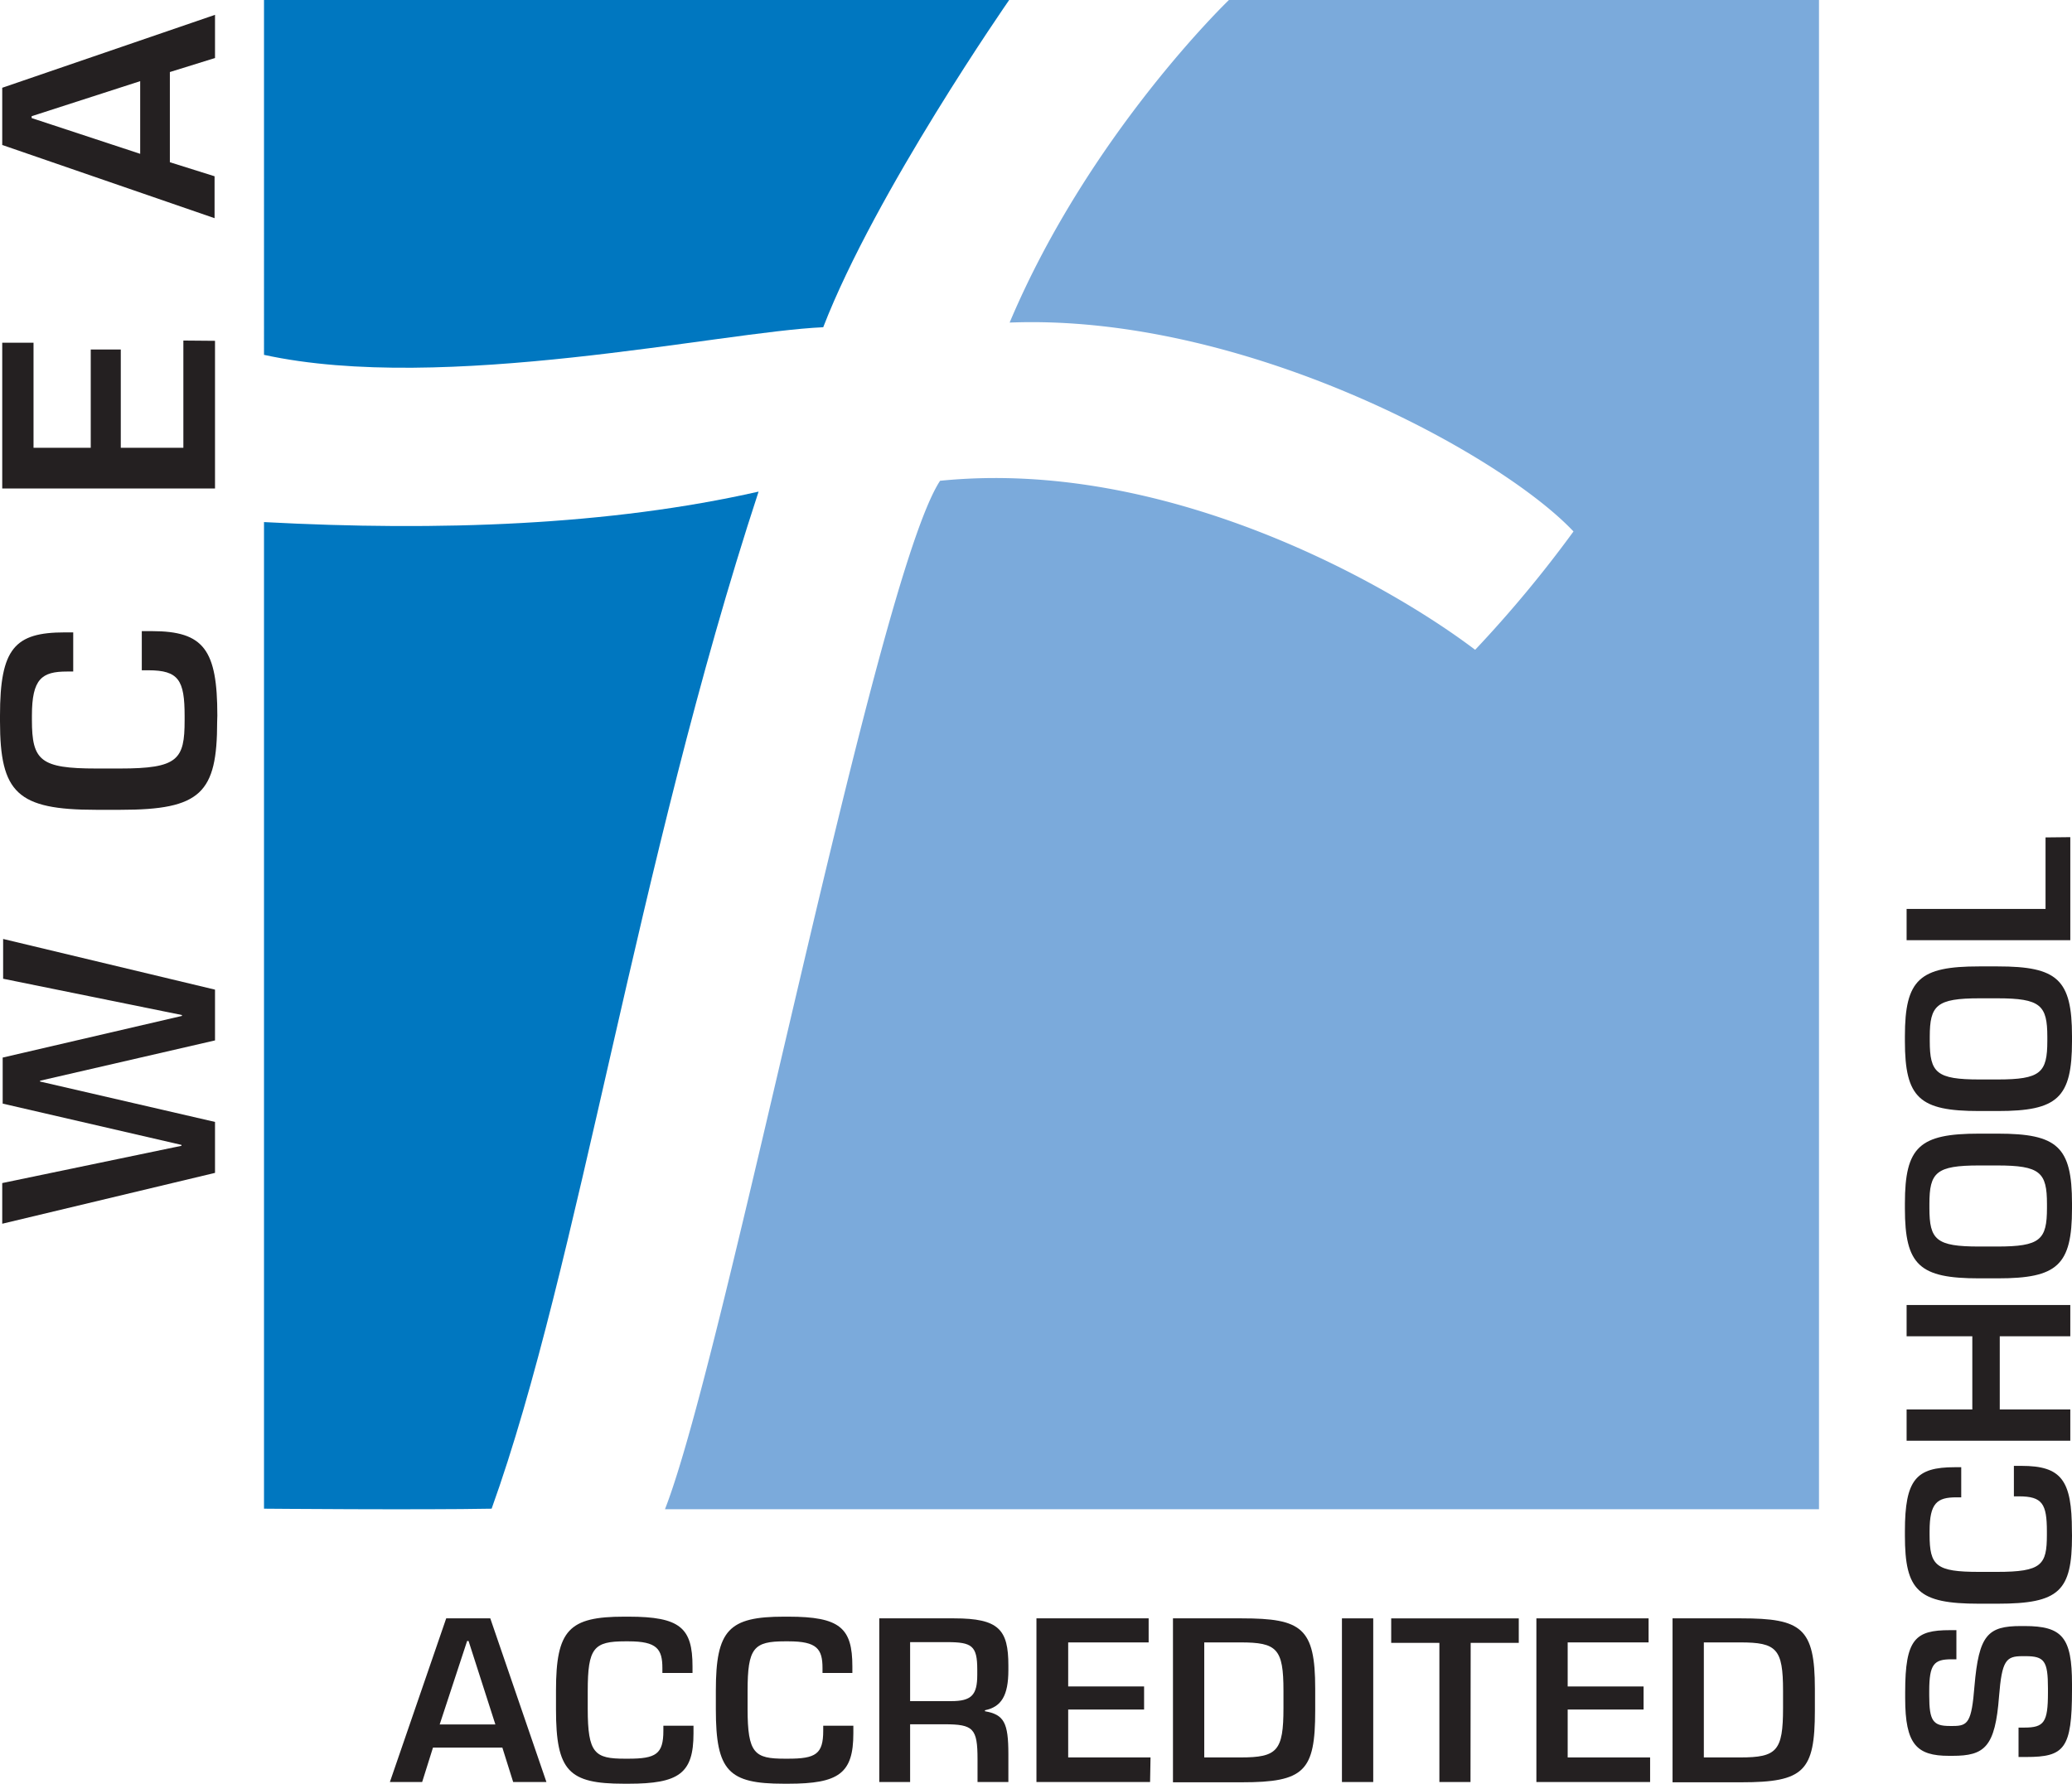
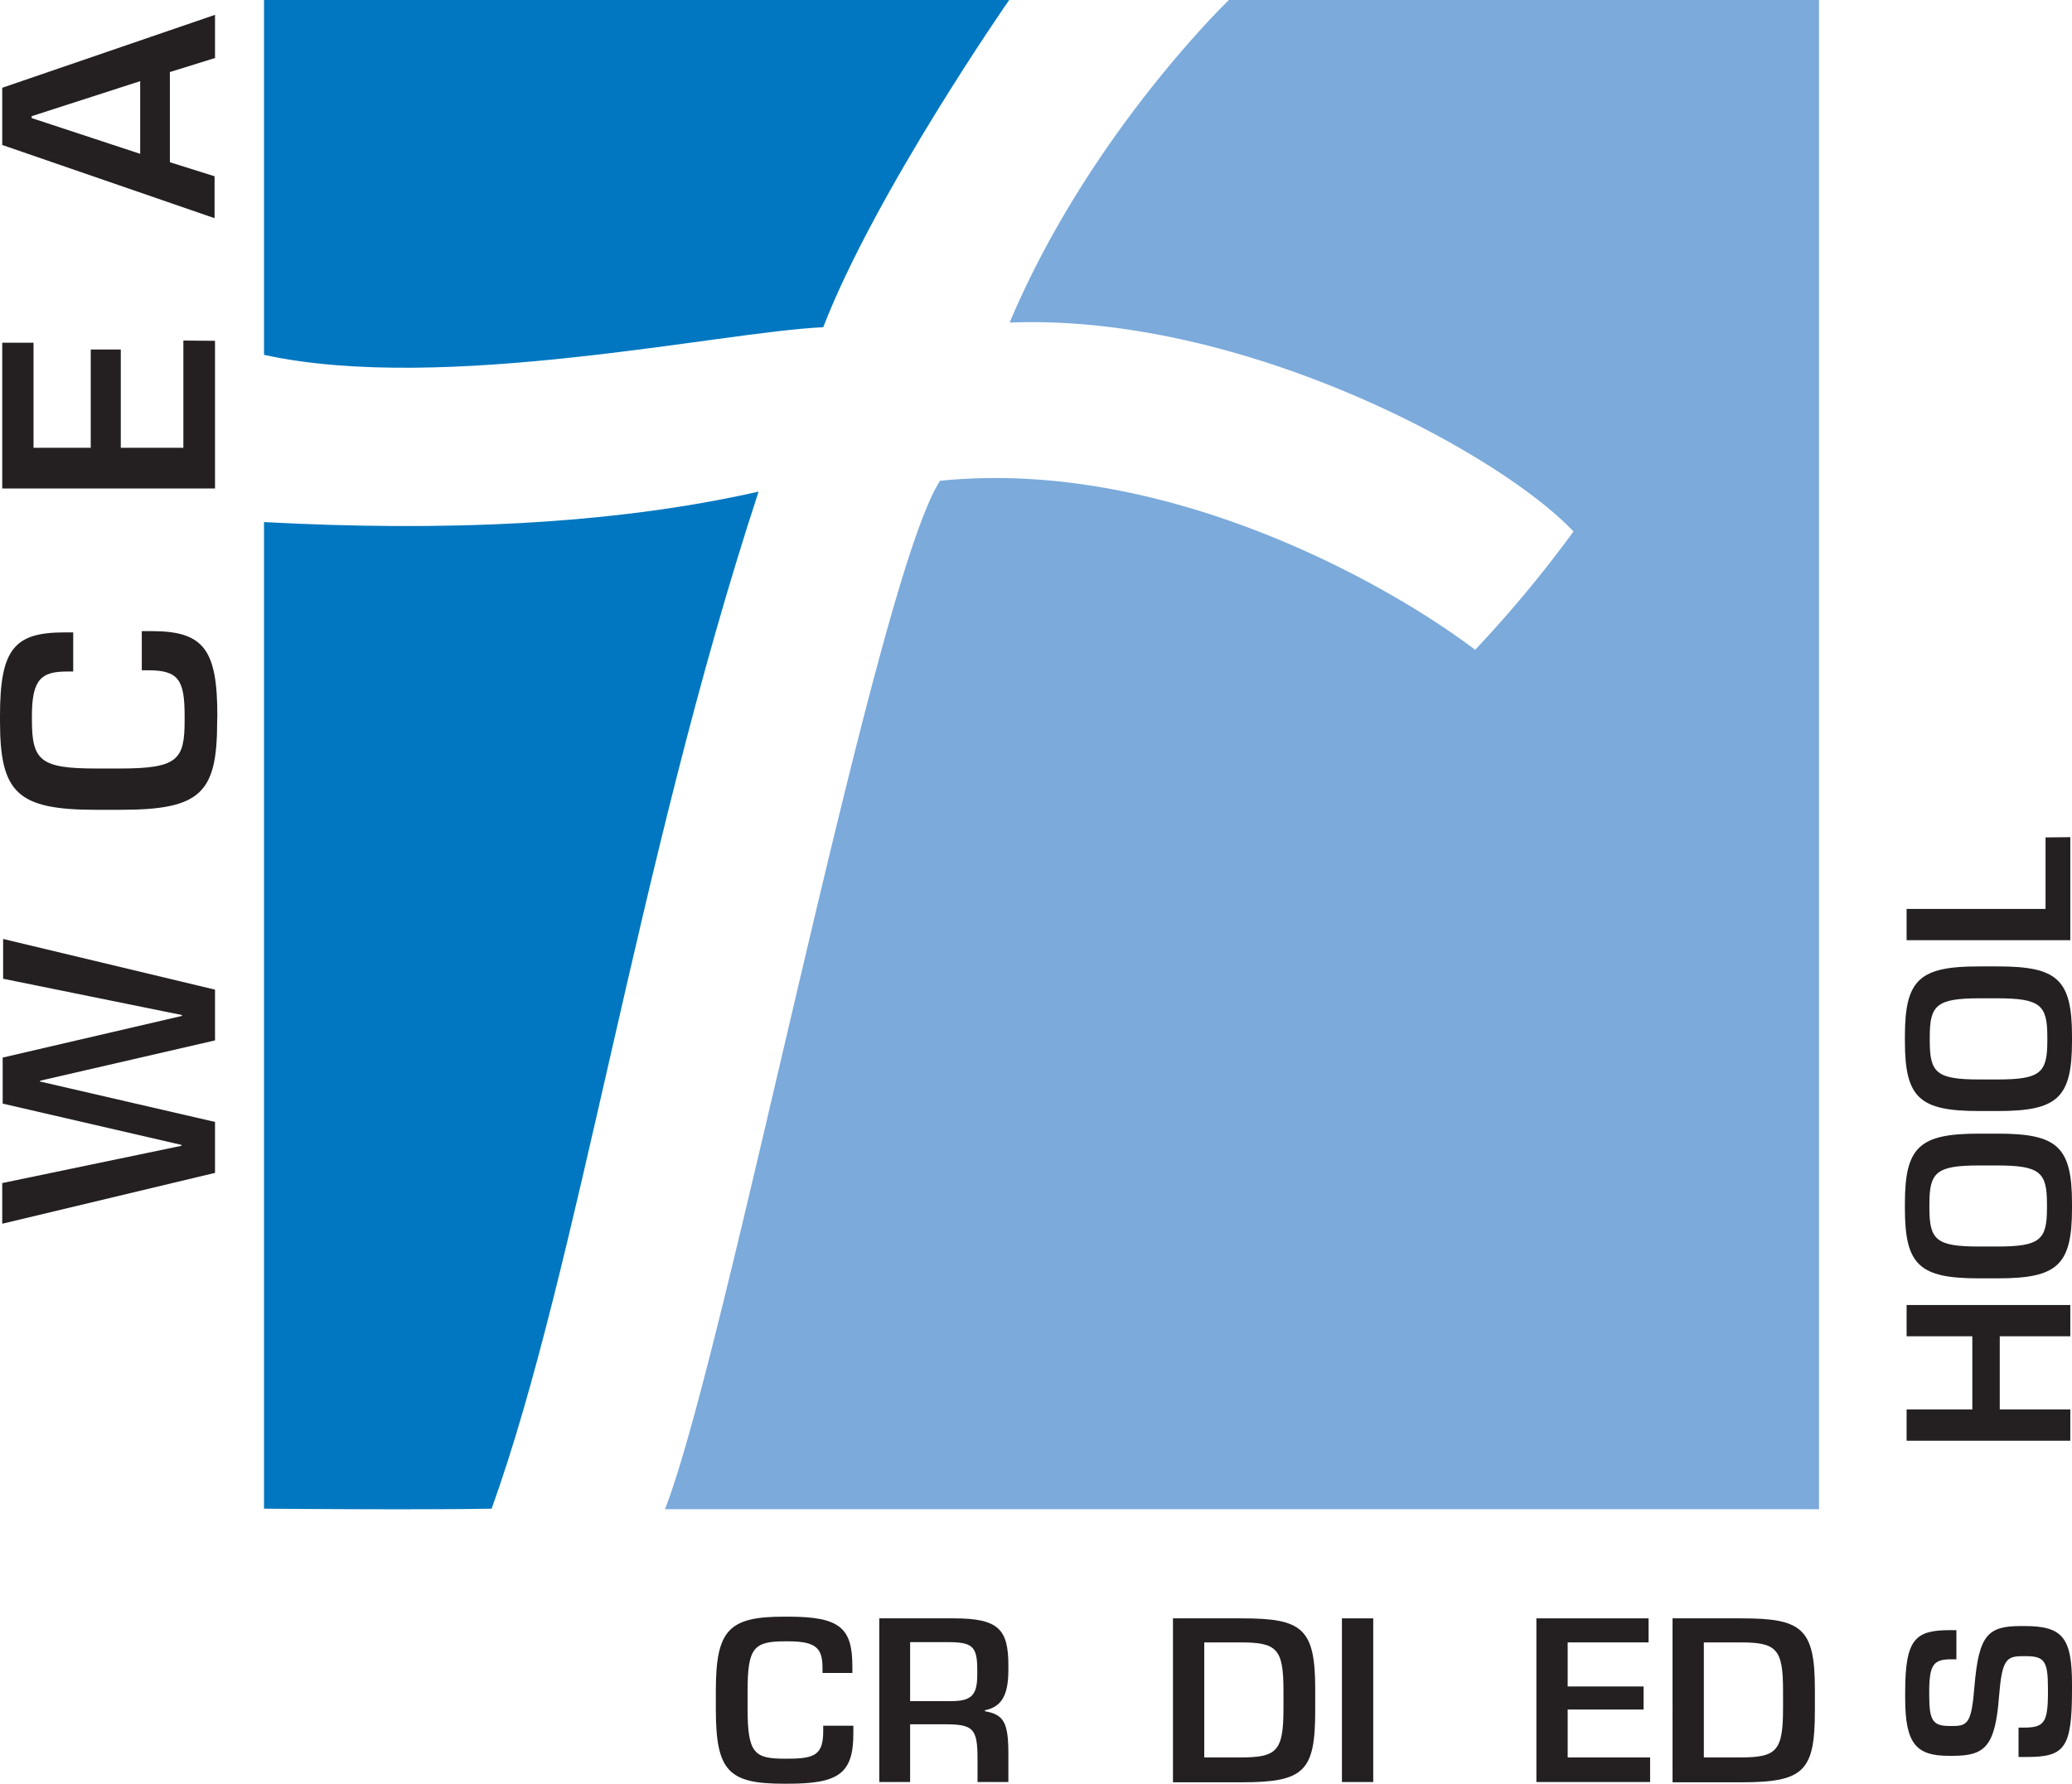
<svg xmlns="http://www.w3.org/2000/svg" viewBox="0 0 231.76 199.56">
  <defs>
    <style>.cls-1{fill:#242021;}.cls-2{fill:#0077c0;}.cls-3{fill:#7baadb;}</style>
  </defs>
  <title>wcea-logo</title>
  <g id="Layer_2" data-name="Layer 2">
    <g id="Layer_6" data-name="Layer 6">
-       <path class="cls-1" d="M61.12,199.37H57.4l-1.21-3.85H48.43l-1.21,3.85H43.61l6.3-18.31h4.93Zm-5.71-6.44-3-9.34h-.16l-3.07,9.34Z" />
-       <path class="cls-1" d="M69.78,199.56c-6.16,0-7.59-1.4-7.59-8.32v-2.1c0-6.79,1.45-8.27,7.62-8.27h.49c5.79,0,7.16,1.26,7.16,5.57v.73H74.09v-.54c0-2.15-.62-3-3.79-3h-.38c-3.5,0-4.18.73-4.18,5.55v2c0,5,.79,5.58,4.15,5.58h.38c3.1,0,3.93-.51,3.93-3.13v-.56h3.37v.86c0,4.47-1.62,5.63-7.27,5.63Z" />
      <path class="cls-1" d="M87.66,199.56c-6.16,0-7.59-1.4-7.59-8.32v-2.1c0-6.79,1.45-8.27,7.62-8.27h.48c5.79,0,7.17,1.26,7.17,5.57v.73H92v-.54c0-2.15-.62-3-3.8-3H87.8c-3.5,0-4.18.73-4.18,5.55v2c0,5,.78,5.58,4.15,5.58h.38c3.09,0,3.93-.51,3.93-3.13v-.56h3.37v.86c0,4.47-1.62,5.63-7.28,5.63Z" />
      <path class="cls-1" d="M112.79,199.37h-3.45v-2.53c0-3.48-.46-3.93-3.72-3.93H101.8v6.46H98.35V181.06h8.38c5,0,6.06,1.26,6.06,5.27v.52c0,2.85-.79,4.12-2.62,4.49v.11c2.13.38,2.62,1.27,2.62,4.8Zm-6.41-9.05c2.28,0,2.93-.67,2.93-2.94v-.59c0-2.66-.59-3.07-3.37-3.07H101.8v6.6Z" />
-       <path class="cls-1" d="M128.64,199.37H115.93V181.06h12.55v2.69h-9v4.93h8.49v2.58h-8.49v5.36h9.21Z" />
      <path class="cls-1" d="M147.11,191.4c0,6.76-1.21,8-8.21,8h-7.7V181.06h7.7c6.71,0,8.21,1.07,8.21,7.86Zm-8.35,5.22c4.1,0,4.8-.72,4.8-5.52v-1.94c0-4.71-.73-5.41-4.8-5.41H134.7v12.87Z" />
      <path class="cls-1" d="M153.6,199.37h-3.5V181.06h3.5Z" />
-       <path class="cls-1" d="M164.48,199.37H161V183.8h-5.39v-2.74h14.27v2.74h-5.38Z" />
      <path class="cls-1" d="M184.57,199.37H171.85V181.06H184.4v2.69h-9.05v4.93h8.49v2.58h-8.49v5.36h9.22Z" />
      <path class="cls-1" d="M203,191.4c0,6.76-1.22,8-8.22,8h-7.7V181.06h7.7c6.71,0,8.22,1.07,8.22,7.86Zm-8.35,5.22c4.09,0,4.79-.72,4.79-5.52v-1.94c0-4.71-.73-5.41-4.79-5.41h-4.07v12.87Z" />
      <path class="cls-1" d="M226.45,181.92c4.23,0,5.31,1.27,5.31,6.49v.67c0,6.58-.86,7.49-5.12,7.49h-.86v-3.29h.65c2.21,0,2.64-.59,2.64-3.9v-.51c0-3.05-.41-3.58-2.51-3.58h-.35c-1.83,0-2.29.48-2.61,4.49-.43,5.69-1.62,6.66-5.2,6.66H218c-3.61,0-4.9-1.27-4.9-6.44v-.7c0-5.93,1.13-6.92,5-6.92h.73v3.26h-.56c-1.94,0-2.48.54-2.48,3.55v.51c0,2.83.43,3.4,2.29,3.4h.38c1.66,0,2.07-.41,2.39-4.45.49-5.73,1.48-6.73,5.2-6.73Z" />
-       <path class="cls-1" d="M231.76,171.82c0,6.17-1.4,7.6-8.32,7.6h-2.1c-6.79,0-8.27-1.45-8.27-7.62v-.49c0-5.79,1.26-7.16,5.57-7.16h.73v3.37h-.54c-2.15,0-3,.62-3,3.79v.38c0,3.5.72,4.17,5.54,4.17h2c5,0,5.58-.78,5.58-4.14v-.38c0-3.1-.51-3.93-3.13-3.93h-.56V164h.86c4.47,0,5.63,1.62,5.63,7.27Z" />
      <path class="cls-1" d="M231.57,146v3.5h-7.89v8.19h7.89v3.5H213.26v-3.5h7.35v-8.19h-7.35V146Z" />
      <path class="cls-1" d="M231.76,135.21c0,6.35-1.64,7.81-8.3,7.81h-2.1c-6.65,0-8.29-1.46-8.29-7.81v-.57c0-6.35,1.64-7.81,8.29-7.81h2.1c6.66,0,8.3,1.46,8.3,7.81Zm-2.8-.51c0-3.53-.75-4.31-5.58-4.31h-2c-4.82,0-5.57.78-5.57,4.31v.45c0,3.56.75,4.31,5.57,4.31h2c4.83,0,5.58-.75,5.58-4.31Z" />
      <path class="cls-1" d="M231.76,116.49c0,6.36-1.64,7.81-8.3,7.81h-2.1c-6.65,0-8.29-1.45-8.29-7.81v-.56c0-6.36,1.64-7.81,8.29-7.81h2.1c6.66,0,8.3,1.45,8.3,7.81ZM229,116c0-3.53-.75-4.31-5.58-4.31h-2c-4.82,0-5.57.78-5.57,4.31v.46c0,3.56.75,4.31,5.57,4.31h2c4.83,0,5.58-.75,5.58-4.31Z" />
      <path class="cls-1" d="M231.57,93.66v11.53H213.26v-3.5H228.8v-8Z" />
      <path class="cls-1" d="M24.05,110.72v5.68L4.48,120.91V121l19.57,4.52v5.7L.25,136.91v-4.55l20.05-4.17v-.1l-20-4.62v-5.15l20.05-4.66v-.1l-20-4.06v-4.45Z" />
      <path class="cls-1" d="M24.29,80.73c0,8-1.82,9.87-10.81,9.87H10.75C1.93,90.6,0,88.71,0,80.69v-.63c0-7.52,1.65-9.31,7.25-9.31h.94v4.38h-.7c-2.8,0-3.92.8-3.92,4.93v.49c0,4.55.95,5.43,7.21,5.43h2.63c6.51,0,7.24-1,7.24-5.39V80.1c0-4-.66-5.11-4.06-5.11h-.73V70.61H17c5.81,0,7.31,2.1,7.31,9.45Z" />
      <path class="cls-1" d="M24.05,38.13V54.65H.25V38.34h3.5V50.1h6.4v-11h3.36v11h7v-12Z" />
      <path class="cls-1" d="M24.05,1.66V6.49L19,8.06V18.15l5,1.57v4.69L.25,16.22V9.82ZM15.68,9.08,3.54,13v.21l12.14,4Z" />
      <path class="cls-2" d="M29.53,0h83.35S97.93,21.48,92.08,36.61c-11.51.51-42.45,7.48-62.55,3.09Z" />
      <path class="cls-2" d="M29.53,168.79s17.53.15,25.46,0C64.76,141.61,71.2,96.59,84.85,55c-16.67,3.78-35.73,4.46-55.32,3.41Z" />
      <path class="cls-3" d="M137.46,0h66V168.85H74.38c6.88-17.61,23.55-104.06,30.77-115.06C130.58,51.21,155.5,65.48,165,72.7a136.38,136.38,0,0,0,11-13.24c-8.25-8.76-37-24.4-63.07-23.37C121.82,15,137.46,0,137.46,0Z" />
    </g>
  </g>
</svg>